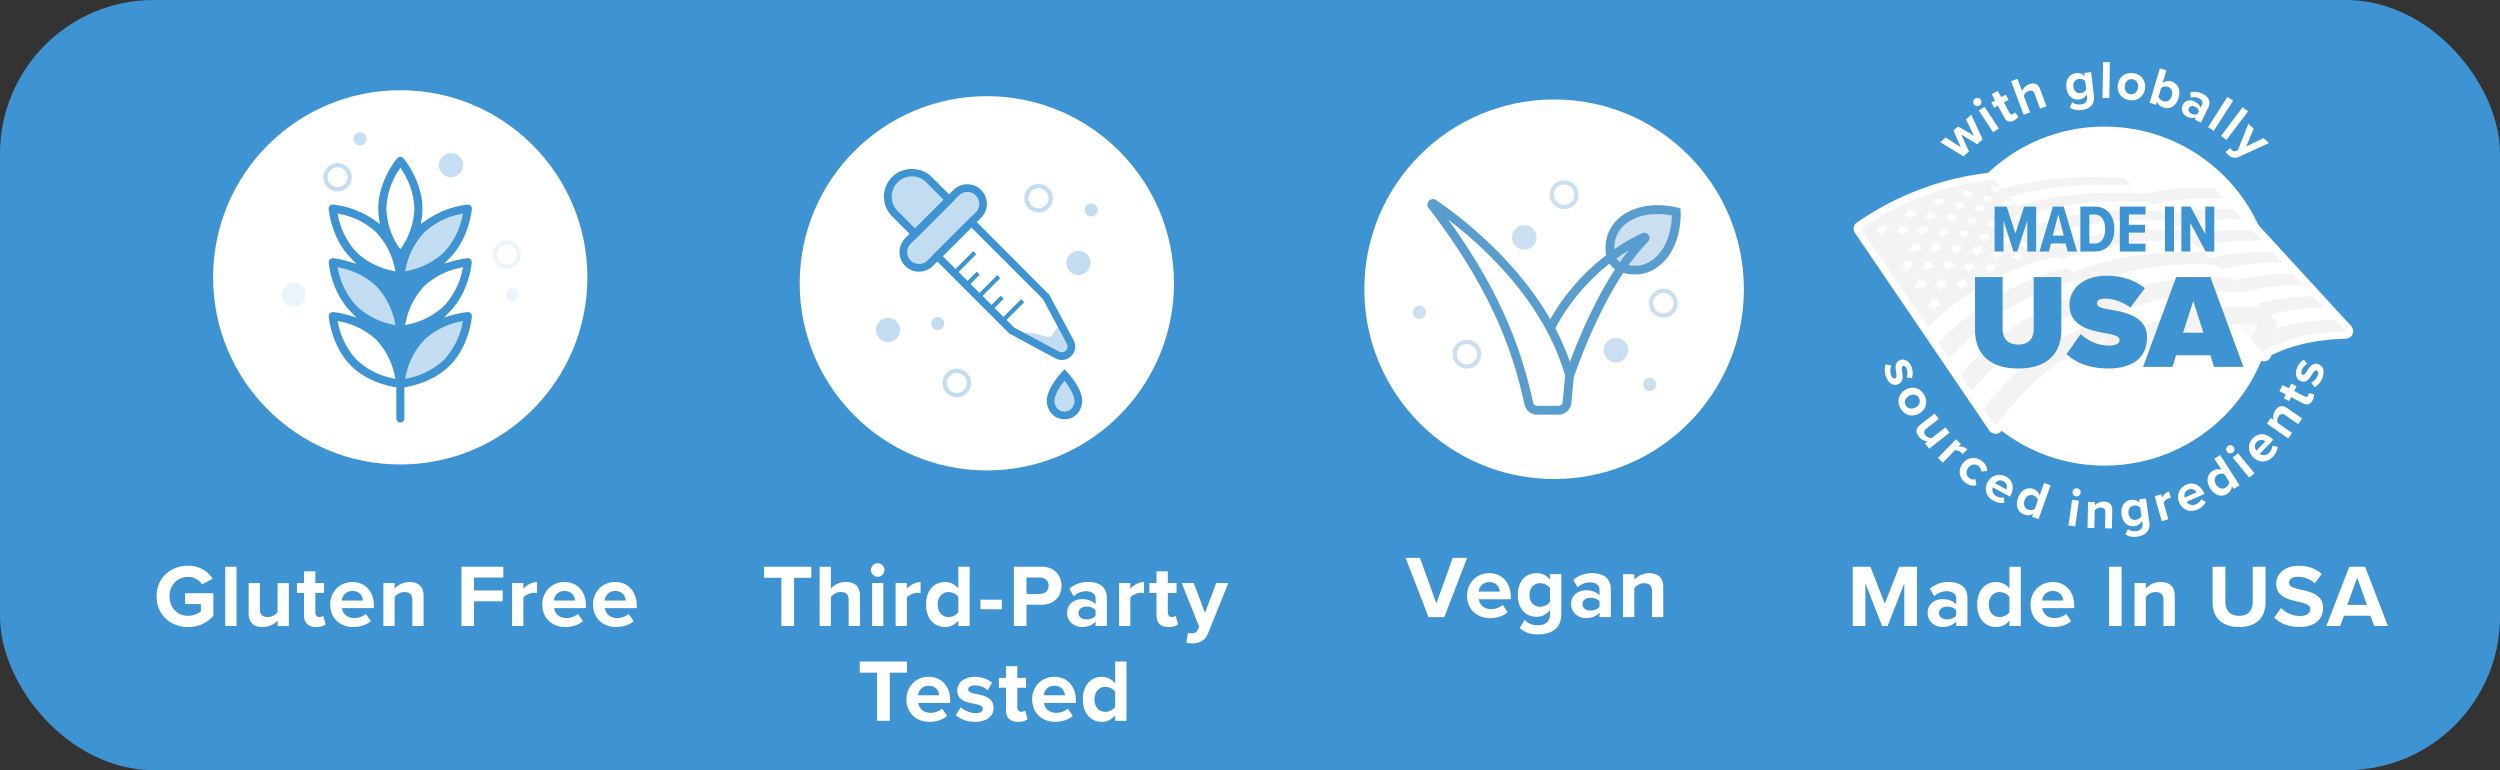
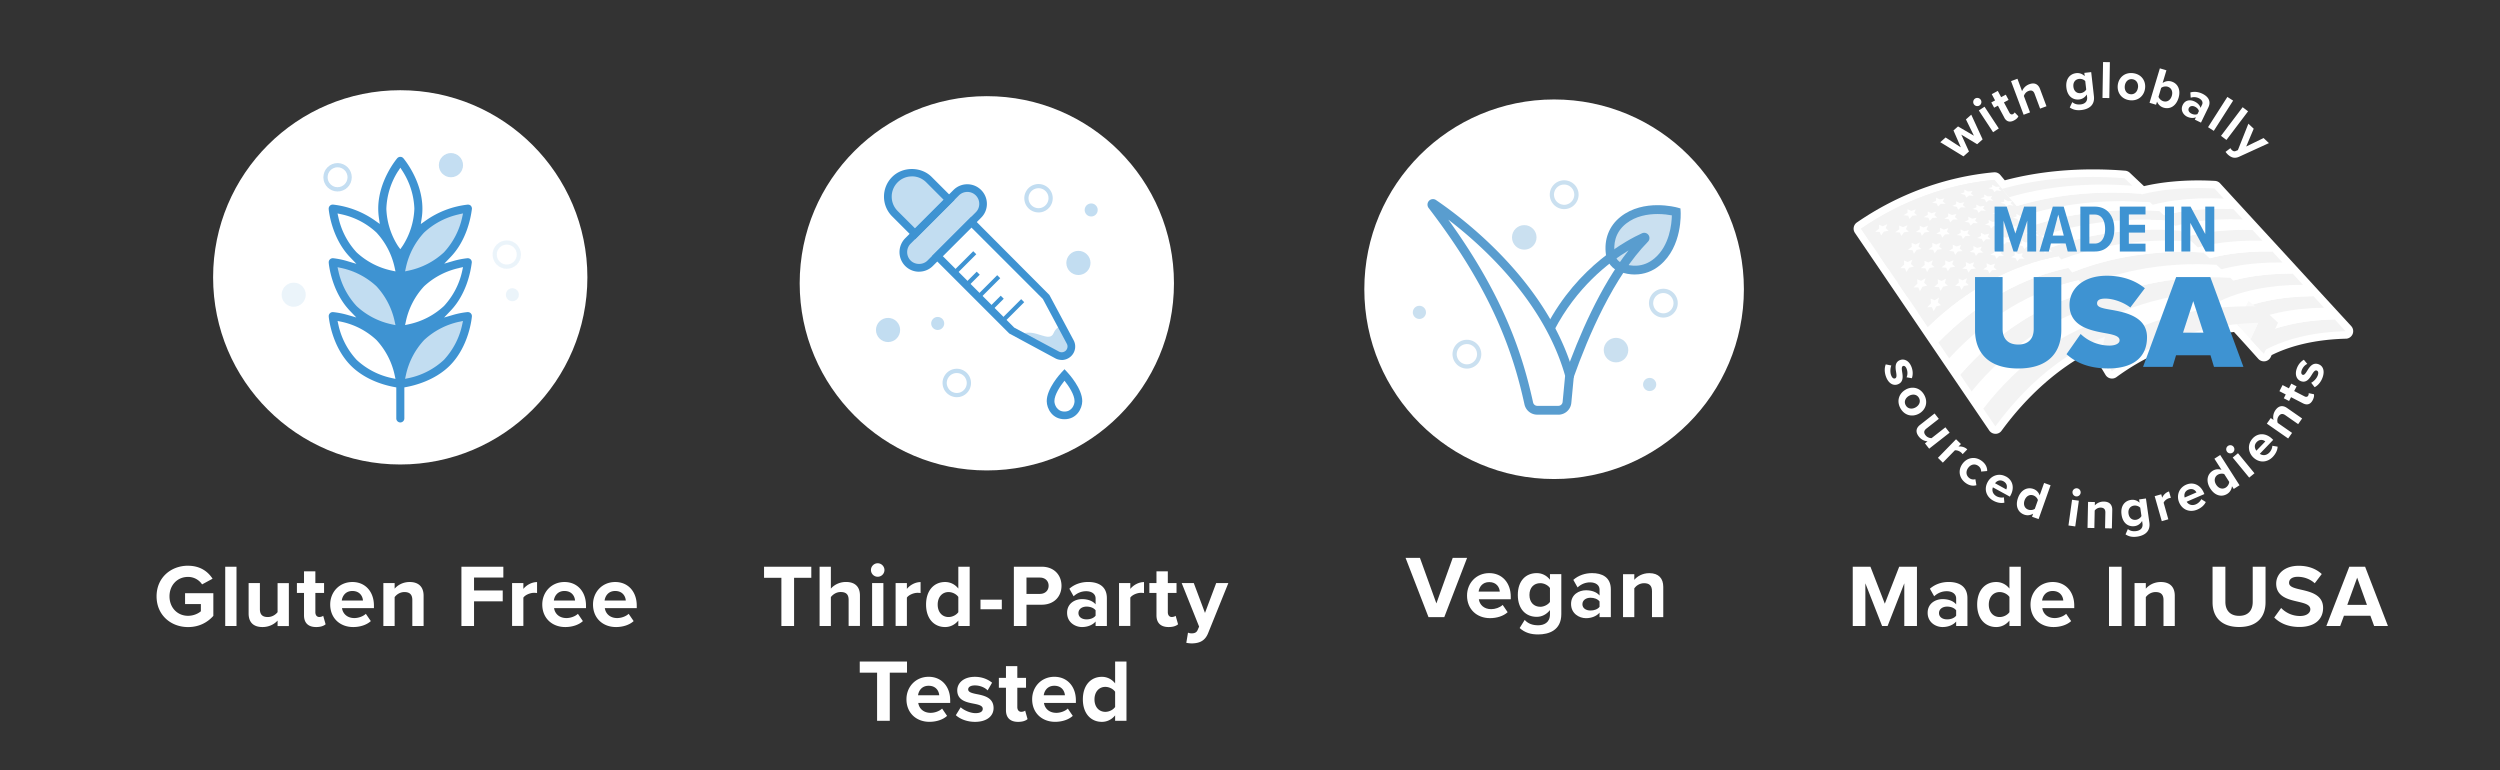
<svg xmlns="http://www.w3.org/2000/svg" id="Layer_1" data-name="Layer 1" viewBox="0 0 651.79 200.79">
  <rect x="0" y="0" width="651.79" height="200.79" fill="#333333" stroke="none" />
  <defs>
    <style>.cls-2{opacity:.32}.cls-4,.cls-5,.cls-6,.cls-7,.cls-8{stroke-width:0}.cls-5{fill:#599dcf}.cls-6{fill:#3e93d2}.cls-7{fill:#8d8d8c}.cls-8{fill:#fff}</style>
  </defs>
-   <rect width="651.79" height="200.79" class="cls-6" rx="40.07" ry="40.07" />
  <path d="m372.43 160.89-5.98-15.45h3.75l4.29 11.88 4.26-11.88h3.75l-5.95 15.45h-4.12ZM388.27 149.42c3.33 0 5.61 2.5 5.61 6.16v.65h-8.32c.18 1.41 1.32 2.59 3.22 2.59 1.04 0 2.27-.42 2.99-1.11l1.3 1.9c-1.13 1.04-2.87 1.55-4.61 1.55-3.4 0-5.98-2.29-5.98-5.88 0-3.24 2.39-5.86 5.79-5.86Zm-2.76 4.82h5.51c-.07-1.07-.81-2.48-2.76-2.48-1.83 0-2.62 1.37-2.76 2.48ZM397.52 161.63c.9 1 2.08 1.39 3.5 1.39s3.08-.62 3.08-2.83v-1.13c-.88 1.11-2.08 1.76-3.45 1.76-2.8 0-4.93-1.97-4.93-5.7s2.11-5.7 4.93-5.7c1.34 0 2.55.58 3.45 1.71v-1.44h2.96v10.42c0 4.26-3.29 5.3-6.04 5.3-1.92 0-3.43-.44-4.82-1.67l1.32-2.13Zm6.58-8.32c-.49-.74-1.55-1.27-2.52-1.27-1.67 0-2.83 1.16-2.83 3.08s1.16 3.08 2.83 3.08c.97 0 2.04-.56 2.52-1.27v-3.61ZM417.03 160.89v-1.16c-.76.9-2.08 1.44-3.54 1.44-1.78 0-3.89-1.21-3.89-3.71s2.11-3.57 3.89-3.57c1.48 0 2.8.46 3.54 1.37v-1.55c0-1.13-.97-1.88-2.46-1.88-1.21 0-2.32.44-3.27 1.32l-1.11-1.97c1.37-1.21 3.13-1.76 4.89-1.76 2.55 0 4.89 1.02 4.89 4.24v7.23h-2.94Zm0-4.08c-.49-.65-1.41-.97-2.36-.97-1.16 0-2.11.63-2.11 1.69s.95 1.64 2.11 1.64c.95 0 1.88-.32 2.36-.97v-1.39ZM430.7 160.89v-6.76c0-1.55-.81-2.08-2.06-2.08-1.16 0-2.06.65-2.55 1.32v7.53h-2.94v-11.19h2.94v1.46c.72-.86 2.08-1.74 3.91-1.74 2.46 0 3.64 1.39 3.64 3.57v7.9h-2.94Z" class="cls-8" />
  <circle cx="257.28" cy="73.86" r="48.79" class="cls-8" />
  <g class="cls-2">
    <circle cx="281.16" cy="68.55" r="3.15" class="cls-6" />
  </g>
  <g class="cls-2">
    <circle cx="231.53" cy="86.03" r="3.15" class="cls-6" />
  </g>
  <g class="cls-2">
    <path d="M249.46 103.55c-1.75 0-3.31-1.24-3.65-3.01-.19-.97.02-1.96.58-2.78a3.66 3.66 0 0 1 2.37-1.55c.98-.19 1.96.02 2.78.58.82.56 1.37 1.4 1.55 2.37.19.97-.02 1.95-.57 2.77-.56.82-1.4 1.37-2.37 1.56-.23.04-.46.06-.69.06Zm-2.57-3.22a2.608 2.608 0 0 0 3.05 2.08 2.593 2.593 0 0 0 2.06-3.04c-.13-.69-.51-1.27-1.09-1.66-.58-.4-1.29-.53-1.95-.41-.69.13-1.28.52-1.67 1.09a2.6 2.6 0 0 0-.41 1.95Z" class="cls-6" />
  </g>
  <g class="cls-2">
    <path d="M270.74 55.38c-.74 0-1.45-.22-2.07-.64-.82-.56-1.37-1.4-1.55-2.36-.38-2.01.93-3.95 2.94-4.33.98-.19 1.96.02 2.78.57.82.56 1.37 1.4 1.56 2.37a3.714 3.714 0 0 1-3.64 4.4Zm.02-6.31c-.17 0-.33.02-.49.05a2.59 2.59 0 0 0-2.07 3.04c.13.69.52 1.27 1.09 1.66.58.4 1.3.54 1.95.41a2.626 2.626 0 0 0 2.08-3.05 2.593 2.593 0 0 0-2.55-2.11Z" class="cls-6" />
  </g>
  <g class="cls-2">
    <circle cx="244.47" cy="84.33" r="1.7" class="cls-6" />
  </g>
  <g class="cls-2">
    <circle cx="284.49" cy="54.74" r="1.7" class="cls-6" />
  </g>
  <g class="cls-2">
-     <path d="M277.53 97.72s-3.65 3.9-3.63 6.87c.01 1.47 1.12 3.7 3.63 3.7 2.5 0 3.62-2.23 3.63-3.7.02-2.98-3.63-6.87-3.63-6.87Z" class="cls-6" />
-   </g>
+     </g>
  <path d="M277.53 109.3c-3.17 0-4.61-2.75-4.63-4.7-.02-3.28 3.5-7.13 3.9-7.56l.73-.78.73.78c.4.43 3.92 4.29 3.9 7.56-.02 1.95-1.47 4.7-4.63 4.7Zm0-10.04c-1.11 1.37-2.64 3.65-2.63 5.33 0 .88.66 2.71 2.63 2.71s2.62-1.82 2.62-2.71c.01-1.68-1.52-3.96-2.62-5.33Z" class="cls-6" />
  <g class="cls-2">
    <path d="m247.444 52.091-8.875 8.875-5.289-5.29a6.242 6.242 0 0 1 0-8.824l.057-.057a6.242 6.242 0 0 1 8.824 0l5.29 5.29Z" class="cls-6" />
  </g>
  <g class="cls-2">
    <rect width="26.01" height="8.21" x="232.9" y="55.33" class="cls-6" rx="4.08" ry="4.08" transform="rotate(135 245.909 59.436)" />
  </g>
  <path d="M239.61 70.84c-1.36 0-2.65-.53-3.61-1.5a5.13 5.13 0 0 1 0-7.22l12.58-12.58c1.99-2 5.23-2 7.22 0 .96.96 1.5 2.24 1.5 3.61s-.53 2.65-1.5 3.6l-12.58 12.58c-.96.97-2.25 1.5-3.62 1.5Zm12.59-20.8c-.8 0-1.59.3-2.2.91l-12.58 12.58a3.12 3.12 0 0 0 0 4.4c1.18 1.18 3.23 1.17 4.39 0l12.6-12.59c.58-.58.9-1.36.9-2.19s-.32-1.61-.9-2.2c-.61-.61-1.4-.91-2.2-.91Z" class="cls-6" />
  <path d="m238.57 62.38-5.97-5.97c-2.84-2.84-2.84-7.45 0-10.28 2.75-2.76 7.56-2.75 10.3 0l5.97 5.97-10.29 10.29Zm-.83-16.39c-1.4 0-2.73.55-3.72 1.55a5.293 5.293 0 0 0 0 7.46l4.55 4.55 7.46-7.46-4.55-4.56c-1-1-2.32-1.55-3.73-1.55ZM276.79 93.84c-.56 0-1.13-.14-1.64-.41l-12.03-6.49-20.16-20.16 10.29-10.29 20.34 20.41 6.31 11.79c.74 1.37.49 3.04-.62 4.14-.67.67-1.58 1.03-2.49 1.03Zm-12.35-8.42 11.65 6.24c.59.32 1.32.2 1.79-.26.47-.48.58-1.19.26-1.78l-6.24-11.66-18.64-18.64-7.46 7.46 18.64 18.65Z" class="cls-6" />
  <g class="cls-2">
    <path d="M276.82 85.05s-1.4.03-2.11 1.76c-1.13 2.73-4.67-1.19-8.29.23l9.63 5.67c.71.42 1.62.3 2.21-.28l.69-.69c.57-.57.7-1.44.32-2.14l-2.44-4.55Z" class="cls-6" />
  </g>
  <path d="m260.911 83.319 5.325-5.325.792.792-5.325 5.325zM257.8 80.198l3.103-3.104.792.792-3.104 3.104zM251.543 73.931l3.104-3.104.792.792-3.104 3.104zM254.662 77.069l5.325-5.325.792.792-5.325 5.325zM248.414 70.819l5.324-5.325.792.792-5.324 5.325z" class="cls-6" />
  <path d="M203.72 163.2v-12.55h-4.52v-2.89h12.32v2.89h-4.49v12.55h-3.31ZM221.25 163.2v-6.81c0-1.55-.81-2.04-2.08-2.04-1.13 0-2.04.65-2.55 1.32v7.53h-2.94v-15.45h2.94v5.72c.72-.86 2.11-1.74 3.94-1.74 2.46 0 3.64 1.34 3.64 3.52v7.95h-2.94ZM227.07 148.61c0-.97.81-1.76 1.76-1.76s1.76.79 1.76 1.76-.79 1.76-1.76 1.76-1.76-.79-1.76-1.76Zm.3 14.59v-11.19h2.94v11.19h-2.94ZM233.5 163.2v-11.19h2.94v1.53c.79-1 2.18-1.78 3.57-1.78v2.87c-.21-.05-.49-.07-.81-.07-.97 0-2.27.53-2.76 1.25v7.39h-2.94ZM249.85 163.2v-1.41c-.88 1.09-2.11 1.69-3.45 1.69-2.83 0-4.96-2.13-4.96-5.86s2.11-5.88 4.96-5.88c1.32 0 2.57.58 3.45 1.71v-5.7h2.96v15.45h-2.96Zm0-7.57c-.51-.74-1.55-1.27-2.55-1.27-1.67 0-2.83 1.32-2.83 3.27s1.16 3.24 2.83 3.24c1 0 2.04-.53 2.55-1.27v-3.96ZM255.63 158.85v-2.5h5.56v2.5h-5.56ZM264.33 163.2v-15.45h7.23c3.36 0 5.19 2.27 5.19 4.98s-1.85 4.93-5.19 4.93h-3.94v5.54h-3.29Zm6.79-12.62h-3.5v4.26h3.5c1.3 0 2.27-.83 2.27-2.13s-.97-2.13-2.27-2.13ZM285.64 163.2v-1.16c-.76.9-2.08 1.44-3.54 1.44-1.78 0-3.89-1.21-3.89-3.71s2.11-3.57 3.89-3.57c1.48 0 2.8.46 3.54 1.37v-1.55c0-1.13-.97-1.88-2.46-1.88-1.2 0-2.32.44-3.27 1.32l-1.11-1.97c1.37-1.21 3.13-1.76 4.89-1.76 2.55 0 4.89 1.02 4.89 4.24v7.23h-2.94Zm0-4.08c-.49-.65-1.41-.97-2.36-.97-1.16 0-2.11.63-2.11 1.69s.95 1.64 2.11 1.64c.95 0 1.88-.32 2.36-.97v-1.39ZM291.75 163.2v-11.19h2.94v1.53c.79-1 2.18-1.78 3.57-1.78v2.87c-.21-.05-.49-.07-.81-.07-.97 0-2.27.53-2.76 1.25v7.39h-2.94ZM301.51 160.42v-5.84h-1.85v-2.57h1.85v-3.06h2.96v3.06h2.27v2.57h-2.27v5.05c0 .7.37 1.23 1.02 1.23.44 0 .86-.16 1.02-.32l.63 2.22c-.44.39-1.23.72-2.46.72-2.06 0-3.17-1.07-3.17-3.06ZM309.73 164.94c.25.12.65.19.93.19.76 0 1.27-.21 1.55-.81l.42-.95-4.54-11.35h3.15l2.92 7.78 2.92-7.78h3.17l-5.26 13.02c-.83 2.11-2.32 2.66-4.24 2.71-.35 0-1.09-.07-1.46-.16l.44-2.64ZM228.67 187.92v-12.55h-4.52v-2.89h12.32v2.89h-4.49v12.55h-3.31ZM242.12 176.45c3.34 0 5.61 2.5 5.61 6.16v.65h-8.32c.19 1.41 1.32 2.59 3.22 2.59 1.04 0 2.27-.42 2.99-1.11l1.3 1.9c-1.13 1.04-2.87 1.55-4.61 1.55-3.4 0-5.98-2.29-5.98-5.88 0-3.24 2.39-5.86 5.79-5.86Zm-2.76 4.82h5.51c-.07-1.07-.81-2.48-2.76-2.48-1.83 0-2.62 1.37-2.76 2.48ZM250.47 184.4c.81.76 2.48 1.53 3.87 1.53 1.27 0 1.88-.44 1.88-1.13 0-.79-.97-1.07-2.25-1.32-1.92-.37-4.4-.83-4.4-3.5 0-1.88 1.64-3.52 4.59-3.52 1.9 0 3.4.65 4.49 1.53l-1.16 2.01c-.67-.72-1.95-1.3-3.31-1.3-1.07 0-1.76.39-1.76 1.04 0 .7.88.95 2.13 1.21 1.92.37 4.49.88 4.49 3.66 0 2.06-1.74 3.59-4.84 3.59-1.95 0-3.82-.65-5-1.74l1.27-2.06ZM262.27 185.14v-5.84h-1.85v-2.57h1.85v-3.06h2.96v3.06h2.27v2.57h-2.27v5.05c0 .7.37 1.23 1.02 1.23.44 0 .86-.16 1.02-.32l.63 2.22c-.44.39-1.23.72-2.46.72-2.06 0-3.17-1.07-3.17-3.06ZM274.89 176.45c3.34 0 5.61 2.5 5.61 6.16v.65h-8.32c.19 1.41 1.32 2.59 3.22 2.59 1.04 0 2.27-.42 2.99-1.11l1.3 1.9c-1.14 1.04-2.87 1.55-4.61 1.55-3.4 0-5.98-2.29-5.98-5.88 0-3.24 2.39-5.86 5.79-5.86Zm-2.76 4.82h5.51c-.07-1.07-.81-2.48-2.76-2.48-1.83 0-2.62 1.37-2.76 2.48ZM290.73 187.92v-1.41c-.88 1.09-2.11 1.69-3.45 1.69-2.83 0-4.96-2.13-4.96-5.86s2.11-5.88 4.96-5.88c1.32 0 2.57.58 3.45 1.71v-5.7h2.96v15.45h-2.96Zm0-7.57c-.51-.74-1.55-1.27-2.55-1.27-1.67 0-2.83 1.32-2.83 3.27s1.16 3.24 2.83 3.24c1 0 2.04-.53 2.55-1.27v-3.96ZM493.1 95.3c-.26.62-.35 1.73-.06 2.52.27.72.64.97 1.04.83.45-.17.4-.78.28-1.55-.19-1.17-.45-2.68 1.06-3.24 1.07-.39 2.35.2 2.96 1.87.4 1.08.35 2.07.08 2.88l-1.39-.24c.27-.53.33-1.38.04-2.16-.22-.61-.59-.92-.96-.78-.39.15-.35.7-.24 1.46.19 1.17.44 2.74-1.14 3.32-1.17.43-2.41-.23-3.06-2-.41-1.11-.43-2.31-.06-3.21l1.44.29ZM496.86 101.56c1.69-.93 3.76-.53 4.83 1.43 1.08 1.97.3 3.93-1.38 4.86-1.7.93-3.77.54-4.85-1.43-1.07-1.96-.3-3.92 1.4-4.85Zm2.56 4.66c.92-.51 1.42-1.5.88-2.47-.53-.97-1.63-1.07-2.55-.57-.93.51-1.44 1.49-.9 2.47.53.97 1.64 1.09 2.57.57ZM501.87 115.59l.67-.53c-.69-.04-1.59-.37-2.28-1.25-.92-1.17-.71-2.23.33-3.04l3.79-2.97 1.1 1.4-3.24 2.54c-.74.58-.68 1.16-.21 1.75.42.54 1.06.74 1.56.74l3.61-2.83 1.1 1.4-5.34 4.18-1.1-1.4ZM505.24 119.37l4.73-4.85 1.28 1.24-.65.66c.76-.1 1.7.15 2.3.74l-1.21 1.25c-.07-.11-.18-.24-.32-.37-.42-.41-1.21-.73-1.72-.62l-3.12 3.2-1.27-1.24ZM516.7 120.19c1.11.84 1.41 1.83 1.39 2.61l-1.58.15c.02-.56-.21-1.07-.7-1.45-.86-.66-1.94-.49-2.65.45s-.59 2.03.27 2.69c.49.37 1.05.45 1.58.29l.27 1.57c-.74.23-1.78.2-2.88-.64-1.67-1.27-1.97-3.35-.7-5.01 1.26-1.65 3.35-1.92 5.01-.65ZM523.01 124.24c1.77.97 2.25 2.96 1.18 4.9l-.19.34-4.42-2.42c-.31.8-.05 1.76.95 2.32.55.3 1.33.44 1.91.28l.14 1.39c-.91.22-1.98-.01-2.9-.52-1.81-.99-2.5-2.96-1.46-4.86.94-1.72 2.97-2.42 4.78-1.42Zm-2.87 1.75 2.93 1.61c.27-.59.29-1.55-.74-2.12-.97-.53-1.79-.04-2.18.51ZM529.78 134.73l.29-.81c-.72.44-1.55.54-2.31.26-1.61-.57-2.4-2.22-1.64-4.35.74-2.09 2.4-2.93 4.03-2.35.75.27 1.35.85 1.62 1.68l1.16-3.25 1.69.6-3.13 8.82-1.69-.6Zm1.54-4.33c-.14-.53-.63-1.04-1.2-1.24-.95-.34-1.88.18-2.28 1.29-.39 1.1 0 2.09.96 2.42.57.2 1.27.11 1.71-.21l.8-2.26ZM539.28 137l.94-6.71 1.77.25-.94 6.71-1.77-.25Zm1.05-8.78c.08-.58.63-.99 1.21-.91.58.08.99.62.91 1.2-.08.58-.62.99-1.2.91a1.08 1.08 0 0 1-.91-1.21ZM548.82 137.73l.08-4.1c.02-.94-.47-1.27-1.22-1.29-.7-.01-1.26.37-1.56.77l-.09 4.56-1.78-.04.14-6.78 1.78.04-.02.88c.45-.51 1.29-1.03 2.39-1 1.49.03 2.19.89 2.16 2.21l-.1 4.79-1.78-.04ZM554.75 137.92c.63.52 1.37.66 2.22.54.85-.12 1.79-.64 1.61-1.96l-.1-.68c-.43.74-1.1 1.23-1.92 1.35-1.68.24-3.13-.76-3.44-3-.31-2.2.78-3.6 2.48-3.84.81-.11 1.58.13 2.22.74l-.12-.86 1.78-.25.89 6.25c.36 2.56-1.52 3.46-3.18 3.7-1.15.16-2.09.03-3.03-.59l.61-1.39Zm3.24-5.55c-.35-.4-1.04-.63-1.62-.55-1 .14-1.6.94-1.43 2.09.16 1.15.96 1.75 1.96 1.61.58-.08 1.18-.51 1.41-.98l-.31-2.17ZM563.61 135.88l-1.85-6.52 1.71-.49.25.89c.29-.71.97-1.4 1.78-1.63l.48 1.67c-.13 0-.29.04-.48.09-.57.16-1.24.69-1.4 1.19l1.22 4.31-1.71.49ZM569.96 126.37c1.85-.8 3.72.04 4.6 2.08l.16.36-4.62 2c.44.74 1.36 1.12 2.41.67.58-.25 1.16-.78 1.39-1.34l1.18.74c-.38.85-1.22 1.55-2.19 1.97-1.89.82-3.87.16-4.74-1.83-.78-1.8-.08-3.83 1.81-4.65Zm-.37 3.34 3.06-1.33c-.29-.58-1.05-1.18-2.13-.71-1.02.44-1.13 1.39-.94 2.04ZM582.37 127.48l-.46-.72c-.09.84-.52 1.55-1.21 1.99-1.44.92-3.23.53-4.44-1.38-1.19-1.87-.84-3.69.61-4.62.67-.43 1.5-.54 2.32-.25l-1.86-2.91 1.51-.97 5.04 7.89-1.51.97Zm-2.47-3.87c-.5-.21-1.21-.14-1.72.18-.85.54-1.01 1.6-.38 2.59.63.98 1.65 1.28 2.5.73.51-.33.87-.94.89-1.48l-1.29-2.02ZM580.65 117.81c-.37-.46-.3-1.14.15-1.5.46-.37 1.13-.31 1.5.15s.31 1.13-.15 1.5c-.44.37-1.13.31-1.5-.15Zm5.75 6.71-4.3-5.23 1.38-1.13 4.3 5.23-1.38 1.13ZM587.33 114.27c1.4-1.46 3.45-1.4 5.05.14l.28.27-3.49 3.63c.69.51 1.69.51 2.49-.32.44-.46.77-1.17.77-1.77l1.38.23c-.02.93-.53 1.91-1.26 2.67-1.43 1.49-3.51 1.65-5.08.14-1.42-1.36-1.56-3.5-.13-4.99Zm.95 3.23 2.32-2.41c-.49-.42-1.42-.69-2.24.16-.77.8-.5 1.72-.08 2.25ZM599.17 110.58l-3.36-2.34c-.77-.54-1.32-.32-1.75.3-.4.58-.39 1.25-.22 1.72l3.74 2.6-1.02 1.46-5.56-3.87 1.02-1.46.73.5c-.18-.65-.14-1.64.49-2.55.85-1.22 1.95-1.33 3.03-.57l3.93 2.73-1.02 1.46ZM600.45 105.17l-3.14-1.62-.51 1-1.38-.71.51-1-1.65-.85.82-1.6 1.65.85.63-1.22 1.38.71-.63 1.22 2.72 1.4c.37.19.76.14.94-.21.12-.24.15-.51.11-.64l1.37.28c.09.35.04.86-.3 1.52-.57 1.11-1.46 1.41-2.53.86ZM602.57 99.79c.61-.3 1.39-1.08 1.69-1.87.27-.72.15-1.16-.25-1.31-.45-.17-.81.33-1.23 1-.62 1.01-1.41 2.32-2.92 1.76-1.07-.4-1.65-1.68-1.03-3.35.4-1.08 1.09-1.8 1.82-2.23l.9 1.09c-.55.23-1.15.83-1.44 1.61-.23.61-.15 1.08.22 1.22.39.15.73-.3 1.14-.96.62-1.01 1.45-2.36 3.03-1.78 1.17.44 1.67 1.75 1.01 3.51-.41 1.11-1.18 2.03-2.05 2.47l-.9-1.16ZM515.48 37.6l-4.14-2.5 2 4.4-1.43 1.27-6.05-3.7 1.39-1.23 3.97 2.57-1.92-4.4 1.19-1.05 4.14 2.42-2.08-4.25 1.39-1.23 2.96 6.44-1.42 1.26ZM514.62 27.18c-.32-.49-.17-1.16.31-1.48a1.069 1.069 0 1 1-.31 1.48Zm5.01 7.29-3.72-5.67 1.49-.98 3.72 5.67-1.49.98ZM522.56 30.67l-1.67-3.12-.99.53-.74-1.37.99-.53-.87-1.63 1.58-.85.87 1.63 1.21-.65.73 1.37-1.21.65 1.44 2.7c.2.37.55.55.9.36.24-.13.41-.33.45-.46l.97 1.01c-.12.34-.45.73-1.11 1.08-1.1.59-2 .34-2.57-.73ZM531.89 28.32l-1.44-3.87c-.33-.88-.89-.99-1.62-.71-.64.24-1.02.8-1.17 1.29l1.6 4.27-1.67.62-3.28-8.77 1.67-.62 1.21 3.25c.23-.64.83-1.43 1.87-1.82 1.39-.52 2.35 0 2.81 1.23l1.68 4.51-1.67.62ZM540.28 26.62c.61.54 1.35.69 2.2.6s1.81-.59 1.66-1.91l-.08-.68c-.45.73-1.13 1.2-1.96 1.3-1.69.19-3.11-.85-3.36-3.09-.25-2.2.88-3.58 2.58-3.77.81-.09 1.57.17 2.2.79l-.1-.86 1.79-.2.71 6.28c.29 2.57-1.62 3.42-3.28 3.61-1.16.13-2.09-.03-3.02-.67l.65-1.37Zm3.39-5.46c-.34-.41-1.02-.66-1.61-.59-1 .11-1.62.89-1.49 2.05s.91 1.78 1.91 1.66c.58-.07 1.19-.47 1.43-.94l-.25-2.18ZM548.15 25.54l.15-9.36 1.78.03-.15 9.36-1.78-.03ZM552.14 22.15c.24-1.91 1.78-3.35 4-3.07 2.23.28 3.36 2.07 3.11 3.97-.24 1.92-1.79 3.36-4.01 3.08-2.21-.28-3.34-2.07-3.1-3.99Zm5.27.67c.13-1.04-.38-2.03-1.48-2.17s-1.83.69-1.96 1.73c-.13 1.06.36 2.04 1.46 2.18s1.84-.69 1.97-1.74ZM560.42 26.79l2.69-8.97 1.71.51-.99 3.31c.71-.5 1.54-.62 2.3-.39 1.65.5 2.49 2.15 1.85 4.28-.65 2.16-2.26 3.03-3.9 2.54-.78-.23-1.39-.8-1.71-1.58l-.25.82-1.71-.51Zm2.33-1.57c.16.5.7 1 1.25 1.17.99.3 1.88-.26 2.22-1.39.34-1.13-.09-2.09-1.08-2.39-.55-.17-1.28-.03-1.69.31l-.69 2.3ZM572.21 31.2l.31-.63c-.66.29-1.52.23-2.31-.15-.97-.47-1.8-1.68-1.14-3.05.69-1.43 2.09-1.39 3.07-.92.81.39 1.41.99 1.57 1.68l.41-.85c.3-.62-.04-1.28-.84-1.67-.66-.32-1.38-.37-2.13-.14l-.09-1.37c1.06-.3 2.17-.13 3.13.33 1.39.67 2.4 1.85 1.55 3.6l-1.91 3.94-1.6-.78Zm1.08-2.22c-.09-.48-.51-.9-1.03-1.16-.63-.31-1.31-.22-1.6.37-.28.57.08 1.15.71 1.45.52.25 1.11.32 1.55.09l.37-.76ZM575.67 33.16l5.04-7.89 1.5.96-5.04 7.89-1.5-.96ZM579.05 35.42l5.64-7.47 1.42 1.07-5.64 7.47-1.42-1.07ZM581.52 38.62c.06.16.21.35.33.47.34.32.65.44 1.02.29l.58-.24 2.74-6.89 1.39 1.31-1.96 4.64 4.53-2.21 1.4 1.32-7.74 3.54c-1.25.58-2.13.21-3-.58-.15-.15-.45-.48-.57-.68l1.29-.98Z" class="cls-8" />
-   <circle cx="548.67" cy="77.2" r="44.2" class="cls-8" />
  <path d="M520.44 113.1h-.22c-.64-.01-1.23-.33-1.59-.86l-35.02-51.52a1.96 1.96 0 0 1 .51-2.72c10.69-7.37 23.01-11.89 35.61-13.07h.1c.64-.07 1.27.19 1.68.68l1.17 1.4c4.37-1.16 9.02-1.98 13.86-2.43 5.69-.53 11.59-.56 17.53-.08.44.04.86.22 1.19.53l3.71 3.5c2.36-.55 4.88-.95 7.51-1.19 3.47-.33 7.17-.39 10.99-.18.51.03.99.25 1.34.63l2.44 2.66 4.98 5.42 5.1 5.55 5.22 5.68 2.66 2.9 2.69 2.93 2.72 2.97 5.55 6.04 2.83 3.08a1.963 1.963 0 0 1-1.26 3.28h-.13c-1.38.04-2.76.12-4.08.24-5.86.55-11 1.91-15.28 4.04l-.22.48c-.27.6-.83 1.03-1.49 1.13-.04 0-.08.01-.12.01-.62.06-1.23-.18-1.64-.64l-3.45-3.84-2.89-3.17c-11.49 1.33-21.79 5.29-30.65 11.77a1.965 1.965 0 0 1-2.84-.57l-2.6-4.31c-.09-.1-.17-.21-.24-.32l-.93-1.54c-8.61 4.44-16.66 11.58-23.35 20.73-.33.46-.84.74-1.4.79Z" class="cls-8" />
  <g style="opacity:.05">
    <path d="M611.53 86.34c-8.44.23-15.96 2.02-21.79 5.35-1-1.1-1.99-2.19-2.98-3.27 5.88-3.26 13.46-4.98 21.94-5.15l2.83 3.08Z" class="cls-4" />
    <path d="M608.7 83.26c-8.49.17-16.06 1.89-21.94 5.15-.99-1.08-1.97-2.16-2.95-3.23 5.93-3.19 13.56-4.85 22.1-4.96l2.79 3.04Z" class="cls-8" />
    <path d="M605.91 80.22c-8.53.11-16.16 1.77-22.1 4.96-.98-1.07-1.95-2.13-2.91-3.19 5.98-3.13 13.67-4.73 22.25-4.78l2.76 3Z" class="cls-4" />
    <path d="M603.15 77.22c-8.58.05-16.26 1.65-22.25 4.78l-2.88-3.15c6.04-3.07 13.78-4.6 22.4-4.6l2.72 2.97Z" class="cls-8" />
    <path d="M600.43 74.25c-8.62 0-16.36 1.53-22.4 4.6-.95-1.04-1.9-2.07-2.84-3.11 6.09-3 13.88-4.48 22.54-4.42l2.69 2.93Z" class="cls-4" />
    <path d="M597.73 71.33c-8.67-.06-16.45 1.42-22.54 4.42l-2.8-3.07c6.14-2.94 13.98-4.36 22.69-4.24l2.66 2.9Z" class="cls-8" />
    <path d="M595.08 68.43c-8.71-.12-16.55 1.3-22.69 4.24-.93-1.01-1.85-2.03-2.77-3.03 6.19-2.88 14.08-4.24 22.83-4.07l2.63 2.86Z" class="cls-4" />
    <path d="M592.45 65.57c-8.75-.17-16.64 1.19-22.83 4.07-.92-1.01-1.83-2-2.74-3 6.24-2.82 14.18-4.12 22.97-3.9l2.6 2.82Z" class="cls-8" />
    <path d="M589.85 62.75c-8.79-.22-16.74 1.08-22.97 3.9-.91-.99-1.81-1.98-2.71-2.96 6.29-2.76 14.28-4 23.11-3.73l2.57 2.79Z" class="cls-4" />
    <path d="M587.29 59.95c-8.83-.28-16.82.96-23.11 3.73-.89-.98-1.78-1.95-2.67-2.92 6.33-2.7 14.38-3.89 23.25-3.56l2.53 2.76Z" class="cls-8" />
    <path d="M584.76 57.2c-8.87-.33-16.92.85-23.25 3.56-.88-.97-1.76-1.93-2.64-2.89 6.38-2.65 14.47-3.78 23.38-3.39l2.5 2.72Z" class="cls-4" />
    <path d="M582.25 54.47c-8.91-.38-17.01.75-23.38 3.39-.87-.96-1.74-1.91-2.61-2.86 6.42-2.59 14.57-3.66 23.51-3.23l2.48 2.69Z" class="cls-8" />
    <path d="M579.78 51.78c-8.95-.43-17.09.64-23.51 3.23-.86-.95-1.72-1.88-2.58-2.82 6.47-2.54 14.66-3.55 23.65-3.07l2.44 2.66ZM593.91 84.14l-3.69 8.12-3.46-3.84 2.97-6.38 4.18 2.1z" class="cls-4" />
    <path d="m589.98 81.5-3.22 6.92-3.58-3.92 3.04-6.02 3.76 3.02z" class="cls-7" />
    <path d="M550.61 96.75c12.48-9.13 27.34-13.1 43.3-12.61-1.54-1.44-3.03-2.85-4.49-4.22-15.44-.57-29.95 2.96-42.23 11.16 1.1 1.83 2.24 3.72 3.42 5.67Z" class="cls-4" />
-     <path d="M547.19 91.08c12.29-8.2 26.8-11.73 42.23-11.16-1.42-1.34-2.81-2.64-4.16-3.91-14.95-.63-29.11 2.51-41.19 9.91 1.01 1.67 2.05 3.4 3.12 5.17Z" class="cls-8" />
+     <path d="M547.19 91.08Z" class="cls-8" />
    <path d="M544.07 85.91c12.08-7.4 26.25-10.54 41.19-9.91-1.32-1.24-2.61-2.45-3.86-3.64-14.48-.68-28.31 2.11-40.18 8.81.92 1.53 1.88 3.11 2.86 4.74Z" class="cls-4" />
    <path d="M541.22 81.17c11.87-6.69 25.7-9.49 40.18-8.81-1.23-1.16-2.43-2.28-3.6-3.39-14.05-.73-27.55 1.77-39.21 7.84.85 1.41 1.73 2.86 2.62 4.35Z" class="cls-8" />
    <path d="M538.59 76.82c11.66-6.07 25.16-8.57 39.21-7.84-1.15-1.08-2.27-2.13-3.36-3.16-13.64-.76-26.82 1.46-38.26 6.99.79 1.3 1.59 2.64 2.42 4.02Z" class="cls-4" />
    <path d="M536.17 72.8c11.44-5.53 24.63-7.75 38.26-6.99-1.07-1.01-2.12-1.99-3.15-2.96-13.25-.79-26.13 1.19-37.36 6.23.73 1.21 1.47 2.44 2.24 3.71Z" class="cls-8" />
    <path d="M533.93 69.09c11.23-5.04 24.11-7.03 37.36-6.23-1-.94-1.99-1.87-2.95-2.78-12.89-.82-25.47.96-36.49 5.56.68 1.12 1.37 2.27 2.08 3.45Z" class="cls-4" />
    <path d="M531.86 65.64c11.01-4.61 23.6-6.38 36.49-5.56-.94-.89-1.87-1.76-2.77-2.61-12.54-.84-24.84.75-35.65 4.97.63 1.04 1.27 2.11 1.93 3.21Z" class="cls-8" />
    <path d="M529.92 62.43c10.8-4.22 23.11-5.8 35.65-4.97-.89-.84-1.76-1.65-2.61-2.46-12.21-.85-24.24.56-34.84 4.43.59.97 1.19 1.97 1.8 2.99Z" class="cls-4" />
    <path d="M528.12 59.44c10.6-3.87 22.63-5.29 34.84-4.43-.84-.79-1.66-1.56-2.46-2.32-11.9-.87-23.67.39-34.06 3.95l1.69 2.8Z" class="cls-8" />
    <path d="M526.43 56.65c10.39-3.56 22.16-4.82 34.06-3.95-.79-.74-1.57-1.47-2.33-2.19-11.6-.88-23.12.24-33.32 3.52.52.85 1.04 1.73 1.58 2.62Z" class="cls-4" />
    <path d="M524.85 54.02c10.2-3.28 21.71-4.4 33.32-3.52-.75-.7-1.48-1.39-2.2-2.07-11.32-.88-22.59.11-32.6 3.13.48.8.98 1.62 1.48 2.46Z" class="cls-8" />
    <path d="M521.97 49.25c.46.76.92 1.53 1.4 2.31 10-3.02 21.28-4.02 32.6-3.13-.71-.67-1.4-1.32-2.09-1.96-11.05-.89-22.09-.01-31.91 2.78ZM553.02 86.27l-2.41 10.48-2.8-4.64.92-5.84h4.29z" class="cls-4" />
    <path d="m549.79 83.73-2.02 8.38-2.73-4.52.95-5.69 3.8 1.83z" class="cls-7" />
    <path d="M550.14 82.84c.95 1.13 1.91 2.28 2.88 3.43-11.72 3.54-23.28 11.87-32.8 24.89-1.06-1.55-2.1-3.09-3.14-4.62 9.67-12.46 21.32-20.4 33.06-23.7Z" class="cls-4" />
-     <path d="M547.33 79.48c.93 1.11 1.87 2.23 2.82 3.36-11.75 3.3-23.39 11.24-33.06 23.7-1.03-1.51-2.04-3.01-3.05-4.49 9.8-11.93 21.53-19.49 33.3-22.57Z" class="cls-8" />
    <path d="M544.57 76.2c.91 1.09 1.83 2.18 2.76 3.28-11.77 3.07-23.49 10.63-33.3 22.57-1-1.47-1.99-2.93-2.97-4.37 9.93-11.43 21.72-18.62 33.51-21.48Z" class="cls-4" />
    <path d="M541.88 72.99c.89 1.06 1.79 2.13 2.69 3.21-11.79 2.85-23.59 10.05-33.51 21.48-.97-1.43-1.94-2.85-2.89-4.25 10.04-10.95 21.9-17.79 33.71-20.43Z" class="cls-8" />
    <path d="M539.24 69.85c.87 1.04 1.75 2.09 2.64 3.14-11.81 2.64-23.67 9.49-33.71 20.43-.95-1.39-1.89-2.78-2.82-4.15 10.15-10.48 22.07-16.99 33.89-19.43Z" class="cls-4" />
    <path d="M536.65 66.77c.86 1.02 1.72 2.05 2.58 3.08-11.82 2.44-23.74 8.95-33.89 19.43-.92-1.36-1.84-2.7-2.75-4.04 10.24-10.04 22.22-16.22 34.05-18.47Z" class="cls-8" />
    <path d="M534.12 63.75c.84 1 1.68 2 2.53 3.02-11.83 2.25-23.8 8.43-34.05 18.47-.9-1.32-1.79-2.64-2.68-3.94 10.33-9.61 22.36-15.49 34.19-17.55Z" class="cls-4" />
    <path d="M531.64 60.8c.82.98 1.65 1.96 2.48 2.95-11.84 2.06-23.86 7.94-34.19 17.55-.88-1.29-1.75-2.57-2.61-3.84 10.42-9.21 22.48-14.78 34.32-16.67Z" class="cls-8" />
    <path d="M529.21 57.9c.8.96 1.61 1.92 2.43 2.89-11.84 1.89-23.91 7.46-34.32 16.67-.86-1.26-1.7-2.51-2.54-3.74 10.49-8.81 22.6-14.11 34.44-15.82Z" class="cls-4" />
    <path d="M526.83 55.07c.79.94 1.58 1.88 2.38 2.84-11.84 1.71-23.95 7-34.44 15.82-.83-1.23-1.66-2.44-2.48-3.65 10.56-8.44 22.7-13.45 34.54-15Z" class="cls-8" />
    <path d="m524.5 52.29 2.33 2.78c-11.84 1.55-23.98 6.56-34.54 15-.81-1.2-1.62-2.38-2.42-3.56 10.62-8.08 22.79-12.83 34.63-14.22Z" class="cls-4" />
    <path d="M522.21 49.56c.76.9 1.52 1.81 2.29 2.73-11.83 1.39-24 6.14-34.63 14.22-.79-1.17-1.58-2.33-2.36-3.48 10.68-7.73 22.88-12.23 34.71-13.47Z" class="cls-8" />
    <path d="M485.2 59.63c10.73-7.4 22.95-11.65 34.77-12.74.74.88 1.49 1.78 2.24 2.67-11.83 1.24-24.02 5.74-34.71 13.47-.78-1.14-1.55-2.27-2.31-3.4Z" class="cls-4" />
    <path d="M485.2 59.63c10.73-7.4 22.95-11.65 34.77-12.74 5.3 6.32 10.86 12.94 16.68 19.88-11.83 2.25-23.8 8.43-34.05 18.47-6.14-9.03-11.93-17.55-17.4-25.61Z" class="cls-4" />
    <path d="M489.89 58.58c.33.14.65.27.98.41.39-.18.78-.37 1.17-.54-.13.34-.27.68-.4 1.03.25.22.49.44.74.67l-1.23.24c-.24.33-.47.67-.71 1-.12-.31-.24-.61-.37-.92-.39-.02-.78-.03-1.17-.05.33-.28.67-.55 1.01-.82v-1.02ZM497.33 54.55c.33.15.65.29.98.44.39-.13.78-.27 1.17-.39-.14.29-.27.58-.41.88.24.22.49.43.73.65l-1.23.12c-.24.28-.48.55-.72.84l-.36-.84c-.39-.04-.78-.09-1.18-.13.34-.22.68-.44 1.01-.65v-.9ZM504.77 51.53c.32.15.65.31.97.47.39-.09.78-.18 1.16-.26-.14.25-.27.5-.4.75l.73.64H506l-.72.69-.36-.78-1.17-.21c.34-.17.67-.34 1.01-.5v-.8ZM512.13 49.43c.32.16.64.33.97.5.38-.05.77-.09 1.15-.14-.13.21-.26.42-.4.64l.72.63c-.4-.03-.81-.07-1.21-.09-.24.18-.47.37-.71.55l-.36-.72c-.39-.09-.77-.19-1.16-.28.33-.12.66-.25 1-.36v-.72ZM519.38 48.17c.32.17.64.35.96.53.38 0 .75-.02 1.13-.02l-.38.53c.24.21.48.41.72.62-.4-.07-.8-.13-1.2-.19-.23.14-.46.29-.69.43-.12-.22-.24-.45-.36-.67-.38-.12-.76-.23-1.15-.35l.98-.24c0-.22 0-.43-.01-.64ZM495.15 58.8c.33.14.66.28.99.43.39-.17.78-.33 1.17-.49-.13.32-.27.65-.4.98.25.22.49.44.74.67-.41.06-.83.12-1.24.19-.24.31-.47.63-.71.94-.12-.3-.25-.6-.37-.89-.39-.03-.79-.06-1.18-.08.33-.26.67-.51 1.01-.76 0-.33-.01-.66-.01-.98ZM502.58 55.14c.33.15.66.3.98.45.39-.12.78-.23 1.17-.34-.13.28-.27.55-.4.84l.74.65c-.41.02-.82.05-1.23.07-.24.26-.48.52-.71.78-.12-.27-.24-.55-.37-.82-.39-.06-.79-.11-1.18-.16.34-.2.67-.4 1.01-.59v-.87ZM509.98 52.47c.33.16.65.32.98.48l1.16-.21c-.13.24-.26.47-.39.71l.73.64c-.41-.01-.82-.03-1.22-.04-.24.21-.47.42-.71.64-.12-.25-.24-.51-.36-.76l-1.17-.24c.33-.15.67-.3 1-.45 0-.26 0-.52-.01-.78ZM517.29 50.7c.32.17.65.34.97.51l1.14-.09c-.13.2-.26.4-.38.6.24.21.48.42.73.63-.4-.05-.81-.09-1.21-.14l-.69.51c-.12-.24-.24-.47-.36-.71-.39-.11-.77-.21-1.16-.31.33-.11.66-.21.99-.32 0-.23-.01-.46-.02-.69ZM500.5 58.86c.33.15.66.29.99.44.39-.15.78-.29 1.17-.43-.13.3-.26.61-.39.92.25.22.5.44.75.67-.41.04-.83.09-1.24.14-.24.29-.47.58-.71.88-.13-.29-.25-.58-.38-.87l-1.18-.12c.33-.23.67-.47 1.01-.69 0-.32-.01-.63-.02-.94ZM507.91 55.61c.33.16.66.31.99.47.39-.1.78-.19 1.16-.29-.13.26-.26.52-.39.79l.74.65c-.41 0-.82.01-1.23.02-.24.24-.47.48-.71.73-.12-.27-.25-.54-.37-.8-.39-.07-.79-.13-1.18-.2.33-.18.67-.36 1-.53 0-.28-.01-.56-.02-.84ZM515.26 53.33c.33.17.65.33.98.5.38-.06.77-.11 1.15-.16-.13.22-.26.44-.38.67.25.21.49.43.74.64-.41-.03-.81-.06-1.22-.08-.23.19-.46.39-.7.59-.12-.25-.25-.5-.37-.74-.39-.09-.78-.18-1.17-.28l.99-.39c0-.25-.01-.5-.02-.75ZM522.5 51.92c.32.18.65.35.97.53.38-.02.76-.03 1.13-.04-.12.18-.25.37-.37.56.24.21.49.42.73.64l-1.2-.18c-.23.15-.46.3-.68.46-.12-.23-.25-.46-.37-.69-.39-.12-.77-.23-1.16-.35.33-.09.65-.18.98-.26 0-.22-.02-.45-.03-.67ZM498.39 63.32c.33.14.67.29 1 .43.39-.18.78-.35 1.17-.52-.13.34-.25.68-.38 1.02.25.23.51.46.76.68-.41.07-.83.14-1.24.22-.23.33-.47.66-.7 1l-.39-.93c-.4-.02-.79-.05-1.19-.07.33-.27.67-.54 1-.8l-.03-1.02ZM505.79 59.4c.33.15.67.31 1 .46.39-.13.78-.25 1.17-.37-.13.29-.26.58-.38.88.25.22.5.44.75.67l-1.24.09c-.23.27-.47.55-.7.83-.13-.28-.26-.57-.38-.85l-1.19-.15c.33-.21.67-.43 1-.63 0-.3-.02-.61-.03-.91ZM513.17 56.52c.33.16.66.33.99.49.39-.08.77-.16 1.16-.23-.13.25-.25.49-.38.75.25.22.5.44.75.65-.41 0-.82-.02-1.23-.02-.23.22-.46.45-.7.67-.13-.26-.25-.53-.38-.79-.39-.08-.79-.16-1.18-.23.33-.16.66-.32 1-.48 0-.27-.02-.54-.03-.81ZM520.46 54.58c.33.17.65.35.98.52.38-.04.76-.07 1.14-.11-.12.21-.25.42-.37.63l.74.65c-.41-.04-.81-.09-1.22-.12l-.69.54c-.13-.24-.25-.49-.38-.73-.39-.1-.78-.21-1.17-.31.33-.12.66-.23.98-.34l-.03-.72ZM496.4 67.9c.34.14.67.28 1.01.42.39-.21.77-.42 1.16-.63-.12.37-.25.75-.37 1.13.26.23.51.47.77.7-.41.1-.83.19-1.24.29-.23.37-.46.74-.68 1.11-.14-.33-.27-.66-.41-.99-.4 0-.79-.01-1.19-.02.33-.31.66-.62.99-.92-.02-.37-.03-.74-.05-1.11ZM503.77 63.31c.34.15.67.3 1.01.45.39-.16.78-.31 1.17-.46-.13.32-.25.64-.38.97.25.23.51.46.76.68-.41.05-.83.11-1.24.16-.23.31-.46.61-.69.93-.13-.3-.26-.6-.4-.9-.4-.04-.8-.07-1.19-.11.33-.25.67-.49 1-.74-.01-.33-.03-.66-.04-.98ZM511.15 59.82c.33.16.67.32 1 .48.39-.11.77-.21 1.16-.31-.13.27-.25.55-.38.83.25.22.51.44.76.67-.41.01-.82.03-1.24.04-.23.25-.46.51-.69.77-.13-.28-.26-.55-.39-.83-.4-.07-.79-.13-1.19-.19.33-.19.67-.38 1-.57l-.03-.87ZM518.48 57.34l.99.51 1.15-.18c-.12.23-.25.46-.37.7l.75.66c-.41-.02-.82-.05-1.22-.07-.23.2-.46.41-.69.62-.13-.26-.26-.51-.39-.77l-1.18-.27.99-.42c-.01-.26-.02-.52-.04-.78ZM525.72 55.77c.33.18.66.36.98.54.38-.02.76-.04 1.13-.05-.12.19-.24.39-.36.59.25.22.5.43.75.65-.4-.06-.81-.12-1.21-.17-.23.16-.45.32-.68.49l-.39-.72c-.39-.12-.78-.23-1.17-.35.32-.1.65-.19.97-.29-.01-.23-.03-.46-.04-.69ZM501.73 67.99c.34.14.68.29 1.02.43.39-.19.78-.38 1.17-.56-.12.35-.24.71-.36 1.07.26.23.52.47.78.7-.42.08-.83.16-1.24.24-.23.35-.45.69-.68 1.05-.14-.32-.27-.64-.41-.96-.4-.02-.8-.04-1.2-.05.33-.29.66-.57.99-.85-.02-.36-.04-.71-.05-1.07ZM509.1 63.8c.34.15.67.31 1.01.46.39-.14.78-.27 1.17-.4-.12.3-.25.61-.37.92.26.23.51.46.77.68-.41.04-.83.07-1.24.11l-.69.87c-.13-.29-.27-.59-.4-.88-.4-.05-.8-.1-1.2-.14.33-.23.66-.45 1-.67-.02-.32-.03-.63-.04-.95ZM516.45 60.69c.33.16.67.33 1 .5.39-.09.77-.18 1.16-.26-.12.26-.24.52-.37.78l.76.67h-1.23c-.23.23-.46.47-.69.71-.13-.27-.27-.54-.4-.81-.4-.08-.79-.15-1.19-.23.33-.18.66-.35.99-.51-.01-.28-.03-.56-.04-.84ZM523.73 58.57c.33.18.66.35 1 .53.38-.05.76-.09 1.14-.13l-.36.66c.25.22.51.44.76.66-.41-.04-.81-.08-1.22-.11-.23.19-.45.38-.68.57-.13-.25-.26-.5-.4-.76l-1.18-.3c.33-.13.65-.25.98-.37-.02-.25-.03-.5-.05-.75ZM499.82 72.8c.34.14.68.28 1.03.42.38-.23.77-.45 1.16-.67-.12.39-.23.78-.35 1.18.26.24.53.48.79.72-.41.11-.83.21-1.24.33l-.66 1.17c-.14-.34-.29-.68-.43-1.02h-1.2c.32-.33.65-.66.98-.98-.02-.39-.05-.77-.07-1.15ZM507.14 67.89l1.02.45c.39-.17.78-.34 1.17-.5-.12.33-.24.67-.36 1.01.26.23.52.47.78.7-.42.06-.83.12-1.25.19-.23.32-.45.65-.68.98l-.42-.93c-.4-.03-.8-.06-1.2-.1.33-.26.66-.53.99-.78l-.06-1.02ZM514.49 64.16c.34.16.68.32 1.01.48.39-.12.77-.23 1.16-.34-.12.29-.24.57-.36.87l.77.68-1.24.06c-.23.27-.46.53-.68.81-.14-.29-.27-.57-.41-.86l-1.2-.18c.33-.21.66-.41.99-.61-.02-.3-.04-.61-.05-.91ZM521.8 61.47c.34.17.67.34 1.01.52.38-.07.77-.14 1.15-.2-.12.24-.24.49-.36.73.26.22.51.45.77.67-.41-.02-.82-.04-1.23-.05l-.68.65c-.14-.27-.27-.53-.41-.8-.4-.09-.79-.18-1.19-.26.33-.15.65-.31.98-.45-.02-.27-.04-.54-.05-.81ZM529.02 59.74c.33.18.66.37 1 .55.38-.03.76-.05 1.14-.07-.12.2-.23.41-.35.62.25.22.51.44.76.67a50.9 50.9 0 0 0-1.22-.16c-.22.17-.44.34-.67.52-.14-.25-.27-.49-.4-.74-.39-.12-.78-.23-1.18-.34.32-.11.65-.21.97-.31l-.06-.72ZM505.19 72.81c.34.15.69.29 1.03.44.39-.21.77-.41 1.16-.61-.12.37-.23.75-.34 1.12.26.24.53.48.8.72l-1.25.27c-.22.36-.44.73-.66 1.1-.14-.33-.29-.67-.43-1-.4-.01-.8-.03-1.21-.04.33-.31.65-.61.98-.91-.03-.37-.05-.74-.07-1.11ZM512.51 68.33c.34.16.68.31 1.03.47.39-.15.77-.3 1.16-.44-.12.32-.24.64-.35.96.26.23.52.47.79.7-.42.04-.83.09-1.25.14-.23.3-.45.61-.67.92-.14-.31-.28-.61-.42-.91-.4-.05-.8-.09-1.21-.13l.99-.72-.06-.98ZM519.83 64.99c.34.17.68.33 1.02.5.38-.1.77-.2 1.16-.29-.12.27-.23.54-.35.82l.78.69c-.41 0-.83 0-1.24.01-.23.25-.45.5-.67.75l-.42-.84c-.4-.07-.8-.15-1.2-.22.33-.19.66-.37.98-.55l-.06-.88ZM527.08 62.68c.34.18.67.36 1.01.54l1.14-.15c-.12.23-.23.46-.35.69.26.23.52.45.77.68-.41-.04-.82-.07-1.23-.1-.22.2-.44.4-.67.6-.14-.26-.28-.52-.41-.78l-1.19-.3c.32-.14.65-.27.97-.4l-.06-.78ZM503.36 77.86c.35.14.69.28 1.04.42.38-.24.77-.48 1.15-.72-.11.41-.22.82-.33 1.24l.81.75c-.42.12-.83.24-1.24.36-.22.41-.43.82-.65 1.24-.15-.36-.3-.71-.45-1.06-.4 0-.81.01-1.21.02.32-.35.64-.69.96-1.03l-.09-1.2ZM510.63 72.63c.35.15.69.3 1.04.46.39-.18.77-.36 1.16-.54-.11.35-.23.71-.34 1.06.27.24.53.48.8.72l-1.25.21c-.22.34-.44.68-.66 1.03-.15-.32-.29-.65-.44-.97-.4-.03-.81-.06-1.21-.08.33-.28.65-.56.98-.83-.03-.36-.05-.71-.08-1.06ZM517.94 68.63c.34.16.69.32 1.03.49.39-.13.77-.25 1.16-.37-.12.3-.23.6-.34.91l.79.7c-.42.03-.83.05-1.24.08-.22.28-.45.56-.67.85-.14-.3-.29-.59-.43-.89-.4-.06-.8-.12-1.21-.17.33-.22.65-.44.98-.65-.02-.32-.05-.63-.07-.94ZM525.21 65.72c.34.17.68.35 1.02.52.38-.08.77-.15 1.15-.23-.11.25-.23.51-.34.77.26.23.52.46.79.69-.41-.01-.82-.03-1.24-.04l-.66.69c-.14-.27-.28-.55-.42-.82-.4-.09-.8-.17-1.2-.26.33-.17.65-.33.98-.49-.02-.28-.05-.56-.07-.84ZM532.42 63.81c.34.18.67.37 1.01.56l1.14-.09c-.11.21-.22.43-.34.65.26.23.52.46.78.68l-1.22-.15c-.22.18-.44.36-.66.55-.14-.26-.28-.51-.42-.77-.4-.11-.79-.23-1.19-.34.32-.12.64-.23.97-.34-.02-.25-.05-.5-.07-.75Z" class="cls-8" />
  </g>
  <path d="M528.55 65.57v-8.04l-2.63 8.04h-.97l-2.6-8.04v8.04h-2.33v-11.7h3.16l2.26 7.02 2.28-7.02h3.14v11.7h-2.32ZM539.08 65.57l-.54-2.09h-3.83l-.54 2.09h-2.44l3.47-11.7h2.84l3.47 11.7h-2.44Zm-2.46-9.62-1.44 5.47h2.88l-1.44-5.47ZM542.38 65.57v-11.7h3.77c3.23 0 5.09 2.42 5.09 5.86s-1.84 5.84-5.09 5.84h-3.77Zm2.35-2.07h1.42c1.74 0 2.69-1.54 2.69-3.77s-.91-3.79-2.69-3.79h-1.42v7.56ZM552.67 65.57v-11.7h6.7v2.05h-4.35v2.68h4.23v2.04h-4.23v2.88h4.35v2.05h-6.7ZM564.44 65.57v-11.7h2.35v11.7h-2.35ZM575.05 65.57l-4-7.46v7.46h-2.33v-11.7h2.39l3.84 7.16v-7.16h2.35v11.7h-2.25ZM514.92 72.24h7.19v13.55c0 2.25 1.16 4.04 4.07 4.04s4.04-1.79 4.04-4.04V72.24h7.2V86c0 5.83-3.33 10.07-11.23 10.07s-11.27-4.25-11.27-10.04V72.24ZM542.46 87.08a10.93 10.93 0 0 0 7.55 3.02c1.33 0 2.6-.46 2.6-1.37s-.98-1.37-3.3-1.79c-3.86-.7-9.76-1.61-9.76-7.47 0-3.97 3.3-7.58 9.72-7.58 3.83 0 7.26 1.09 9.93 3.26l-3.79 5.02c-2.04-1.54-4.67-2.32-6.53-2.32-1.75 0-2.14.63-2.14 1.23 0 .91.95 1.23 3.44 1.65 3.86.67 9.58 1.79 9.58 7.19s-3.83 8.14-10.11 8.14c-4.98 0-8.39-1.47-10.88-3.72l3.68-5.26ZM577.22 95.65l-.91-3.02h-8.98l-.91 3.02h-7.69l8.63-23.41h8.91l8.63 23.41h-7.69Zm-5.4-17.16-2.67 8.25h5.33l-2.67-8.25Z" class="cls-6" />
  <path d="M496.48 163.2v-11.12l-4.35 11.12h-1.44l-4.36-11.12v11.12h-3.29v-15.45h4.61l3.75 9.64 3.75-9.64h4.63v15.45h-3.31ZM510 163.2v-1.16c-.76.9-2.08 1.44-3.54 1.44-1.78 0-3.89-1.21-3.89-3.71s2.11-3.57 3.89-3.57c1.48 0 2.8.46 3.54 1.37v-1.55c0-1.13-.97-1.88-2.46-1.88-1.21 0-2.32.44-3.27 1.32l-1.11-1.97c1.37-1.21 3.13-1.76 4.89-1.76 2.55 0 4.89 1.02 4.89 4.24v7.23H510Zm0-4.08c-.49-.65-1.41-.97-2.36-.97-1.16 0-2.11.63-2.11 1.69s.95 1.64 2.11 1.64c.95 0 1.88-.32 2.36-.97v-1.39ZM523.89 163.2v-1.41c-.88 1.09-2.11 1.69-3.45 1.69-2.83 0-4.96-2.13-4.96-5.86s2.11-5.88 4.96-5.88c1.32 0 2.57.58 3.45 1.71v-5.7h2.96v15.45h-2.96Zm0-7.57c-.51-.74-1.55-1.27-2.55-1.27-1.67 0-2.83 1.32-2.83 3.27s1.16 3.24 2.83 3.24c1 0 2.04-.53 2.55-1.27v-3.96ZM535.18 151.74c3.33 0 5.61 2.5 5.61 6.16v.65h-8.32c.18 1.41 1.32 2.59 3.22 2.59 1.04 0 2.27-.42 2.99-1.11l1.3 1.9c-1.13 1.04-2.87 1.55-4.61 1.55-3.4 0-5.98-2.29-5.98-5.88 0-3.24 2.39-5.86 5.79-5.86Zm-2.76 4.82h5.51c-.07-1.07-.81-2.48-2.76-2.48-1.83 0-2.62 1.37-2.76 2.48ZM549.85 163.2v-15.45h3.29v15.45h-3.29ZM564.06 163.2v-6.76c0-1.55-.81-2.08-2.06-2.08-1.16 0-2.06.65-2.55 1.32v7.53h-2.94v-11.19h2.94v1.46c.72-.86 2.08-1.74 3.91-1.74 2.46 0 3.64 1.39 3.64 3.57v7.9h-2.94ZM576.85 147.75h3.34v9.17c0 2.15 1.18 3.64 3.59 3.64s3.54-1.48 3.54-3.64v-9.17h3.34v9.26c0 3.84-2.2 6.46-6.88 6.46s-6.93-2.64-6.93-6.44v-9.29ZM594.74 158.52a6.793 6.793 0 0 0 4.91 2.08c1.81 0 2.69-.86 2.69-1.74 0-1.16-1.34-1.55-3.13-1.97-2.52-.58-5.77-1.27-5.77-4.72 0-2.57 2.22-4.66 5.86-4.66 2.46 0 4.49.74 6.02 2.15l-1.83 2.41c-1.25-1.16-2.92-1.69-4.42-1.69s-2.27.65-2.27 1.57c0 1.04 1.3 1.37 3.08 1.78 2.55.58 5.79 1.34 5.79 4.77 0 2.83-2.02 4.96-6.18 4.96-2.96 0-5.1-1-6.56-2.46l1.81-2.5ZM618.97 163.2l-.97-2.66h-6.9l-.97 2.66h-3.61l5.98-15.45h4.12l5.95 15.45h-3.59Zm-4.42-12.6-2.57 7.09h5.12l-2.55-7.09ZM49.03 147.5c3.2 0 5.21 1.55 6.39 3.38l-2.73 1.48a4.389 4.389 0 0 0-3.66-1.95c-2.8 0-4.84 2.15-4.84 5.07s2.04 5.07 4.84 5.07c1.41 0 2.66-.58 3.34-1.18v-1.88h-4.12v-2.83h7.37v5.91c-1.57 1.76-3.78 2.92-6.58 2.92-4.52 0-8.22-3.15-8.22-8.01s3.71-7.99 8.22-7.99ZM58.72 163.2v-15.45h2.94v15.45h-2.94ZM72.37 163.2v-1.41c-.76.86-2.11 1.69-3.94 1.69-2.46 0-3.61-1.34-3.61-3.52v-7.94h2.94v6.79c0 1.55.81 2.06 2.06 2.06 1.13 0 2.04-.62 2.55-1.27v-7.57h2.94v11.19h-2.94ZM79.26 160.42v-5.84h-1.85v-2.57h1.85v-3.06h2.96v3.06h2.27v2.57h-2.27v5.05c0 .7.37 1.23 1.02 1.23.44 0 .86-.16 1.02-.32l.63 2.22c-.44.39-1.23.72-2.46.72-2.06 0-3.17-1.07-3.17-3.06ZM91.88 151.74c3.34 0 5.61 2.5 5.61 6.16v.65h-8.32c.19 1.41 1.32 2.59 3.22 2.59 1.04 0 2.27-.42 2.99-1.11l1.3 1.9c-1.14 1.04-2.87 1.55-4.61 1.55-3.4 0-5.98-2.29-5.98-5.88 0-3.24 2.39-5.86 5.79-5.86Zm-2.76 4.82h5.51c-.07-1.07-.81-2.48-2.76-2.48-1.83 0-2.62 1.37-2.76 2.48ZM107.5 163.2v-6.76c0-1.55-.81-2.08-2.06-2.08-1.16 0-2.06.65-2.55 1.32v7.53h-2.94v-11.19h2.94v1.46c.72-.86 2.08-1.74 3.91-1.74 2.46 0 3.64 1.39 3.64 3.57v7.9h-2.94ZM120.3 163.2v-15.45h10.93v2.83h-7.64v3.36h7.48v2.83h-7.48v6.44h-3.29ZM133.51 163.2v-11.19h2.94v1.53c.79-1 2.18-1.78 3.57-1.78v2.87c-.21-.05-.49-.07-.81-.07-.97 0-2.27.53-2.76 1.25v7.39h-2.94ZM147.17 151.74c3.34 0 5.61 2.5 5.61 6.16v.65h-8.32c.19 1.41 1.32 2.59 3.22 2.59 1.04 0 2.27-.42 2.99-1.11l1.3 1.9c-1.13 1.04-2.87 1.55-4.61 1.55-3.4 0-5.98-2.29-5.98-5.88 0-3.24 2.39-5.86 5.79-5.86Zm-2.76 4.82h5.51c-.07-1.07-.81-2.48-2.76-2.48-1.83 0-2.62 1.37-2.76 2.48ZM160.4 151.74c3.34 0 5.61 2.5 5.61 6.16v.65h-8.32c.19 1.41 1.32 2.59 3.22 2.59 1.04 0 2.27-.42 2.99-1.11l1.3 1.9c-1.13 1.04-2.87 1.55-4.61 1.55-3.4 0-5.98-2.29-5.98-5.88 0-3.24 2.39-5.86 5.79-5.86Zm-2.76 4.82h5.51c-.07-1.07-.81-2.48-2.76-2.48-1.83 0-2.62 1.37-2.76 2.48Z" class="cls-8" />
  <circle cx="104.35" cy="72.31" r="48.79" class="cls-8" />
  <g class="cls-2">
    <path d="m87.43 68.73 13.45 5.66 2.73 11.54-6.45-1.32-6.73-5.58-3-10.3z" class="cls-6" />
  </g>
  <g class="cls-2">
    <path d="m103.97 70.94.4-4 5.97-7.47 7.45-4.64h4.63l-1.54 4.02-2.55 6.73-4.27 2.9-6.27 3.09-3.82-.63z" class="cls-6" />
  </g>
  <g class="cls-2">
    <path d="m121.24 82.96-7.33.73-6.91 5.57-3.03 7.21.4 3.4 4.69-.67 4.91-2.6 4.12-2.7 2.12-4.64 1.39-4.65-.36-1.65z" class="cls-6" />
  </g>
  <path d="M104.37 110.14c-.58 0-1.05-.47-1.05-1.05V101l-.53-.1c-2.62-.48-7.58-1.85-11.3-5.56-5.12-5.15-5.77-12.69-5.78-12.77v-.05a1.048 1.048 0 0 1 1.06-1.15h.08c1.25.13 2.51.38 3.74.73l2.31.67-1.66-1.73c-4.9-5.11-5.53-12.41-5.53-12.48v-.06c-.04-.32.07-.64.3-.87.2-.2.48-.31.76-.31h.08c1.25.14 2.51.4 3.73.77l2.35.7-1.7-1.77c-4.9-5.11-5.53-12.41-5.53-12.48v-.05c-.03-.31.08-.62.3-.84.19-.2.46-.31.74-.31h.1c3.92.44 7.71 1.88 10.94 4.17l1.24.88-.22-1.5c-.12-.83-.19-1.67-.19-2.5 0-7.21 4.75-12.89 4.95-13.13.2-.23.49-.37.81-.37s.6.14.8.37c.06.07 4.96 5.81 4.96 13.14 0 .83-.06 1.67-.19 2.5l-.23 1.51 1.25-.88a23.48 23.48 0 0 1 10.95-4.18h.12c.27 0 .52.1.71.28.2.21.31.51.3.82 0 .03 0 .07-.02.12-.29 2.31-1.41 8.14-5.53 12.43l-1.67 1.74 2.32-.68c1.23-.36 2.49-.61 3.77-.74h.03c.3 0 .58.12.79.33.2.22.3.52.27.83 0 .03-.01.07-.02.13-.29 2.31-1.41 8.14-5.53 12.43l-1.67 1.75 2.32-.68c1.23-.36 2.5-.61 3.76-.74h.13c.28 0 .54.11.73.3.23.22.34.53.31.85-.03.32-.69 7.72-5.78 12.82-3.89 3.86-9.19 5.17-11.3 5.56l-.53.1v8.09c0 .58-.47 1.05-1.05 1.05ZM88.22 84.65c.73 3.42 2.37 6.58 4.74 9.15l.03.03c2.56 2.38 5.73 4.02 9.15 4.74l.97.21-.21-.97c-.73-3.42-2.37-6.58-4.74-9.15l-.03-.03a19.213 19.213 0 0 0-9.15-4.75l-.97-.2.21.97Zm31.53-.77c-3.42.73-6.58 2.37-9.15 4.75l-.03.03a19.357 19.357 0 0 0-4.75 9.14l-.21.97.97-.2c3.42-.72 6.59-2.36 9.15-4.74l.03-.03c2.37-2.57 4.02-5.73 4.74-9.15l.21-.97-.97.21ZM88.22 70.64c.73 3.42 2.37 6.58 4.74 9.15l.03.03c2.56 2.38 5.73 4.02 9.15 4.74l.97.21-.21-.97c-.73-3.42-2.37-6.58-4.74-9.15l-.04-.04a19.509 19.509 0 0 0-9.15-4.74l-.97-.21.21.97Zm31.53-.77c-3.42.73-6.58 2.37-9.15 4.74l-.03.03a19.357 19.357 0 0 0-4.75 9.14l-.21.97.97-.21a19.33 19.33 0 0 0 9.15-4.74l.04-.04c2.37-2.57 4.01-5.73 4.74-9.15l.21-.97-.98.21ZM88.22 56.63c.73 3.42 2.37 6.58 4.74 9.15l.03.03c2.56 2.38 5.73 4.02 9.15 4.74l.97.21-.21-.97c-.73-3.42-2.37-6.58-4.74-9.15l-.04-.04a19.419 19.419 0 0 0-9.15-4.74l-.97-.21.21.97Zm31.53-.77c-3.42.73-6.58 2.37-9.15 4.74l-.02.02-.02.02a19.43 19.43 0 0 0-4.74 9.14l-.21.97.97-.21a19.33 19.33 0 0 0 9.15-4.74l.04-.04c2.37-2.57 4.01-5.73 4.74-9.15l.21-.97-.98.21Zm-15.92-11.31a19.408 19.408 0 0 0-3.1 9.88v.05c.13 3.35 1.13 6.61 2.9 9.45.13.21.28.42.43.62l.31.42.65-.93c1.84-2.88 2.88-6.19 3.01-9.6v-.05c-.13-3.5-1.21-6.9-3.11-9.83l-.54-.84-.54.84Z" class="cls-6" />
  <g class="cls-2">
    <g class="cls-2">
      <circle cx="76.57" cy="76.84" r="3.15" class="cls-6" />
    </g>
    <g class="cls-2">
      <path d="M132.13 70.08c-2.05 0-3.71-1.66-3.71-3.7s1.66-3.7 3.71-3.7 3.7 1.66 3.7 3.7-1.66 3.7-3.7 3.7Zm0-6.31c-1.44 0-2.61 1.17-2.61 2.6s1.17 2.6 2.61 2.6 2.6-1.17 2.6-2.6-1.17-2.6-2.6-2.6Z" class="cls-6" />
    </g>
    <g class="cls-2">
      <circle cx="133.58" cy="76.84" r="1.7" class="cls-6" />
    </g>
  </g>
  <g style="opacity:.98">
    <g class="cls-2">
      <circle cx="117.57" cy="43.06" r="3.15" class="cls-6" />
    </g>
    <g class="cls-2">
      <path d="M88.01 49.92c-2.04 0-3.7-1.66-3.7-3.7s1.66-3.7 3.7-3.7 3.7 1.66 3.7 3.7-1.66 3.7-3.7 3.7Zm0-6.31c-1.43 0-2.6 1.17-2.6 2.6s1.17 2.6 2.6 2.6 2.6-1.17 2.6-2.6-1.17-2.6-2.6-2.6Z" class="cls-6" />
    </g>
    <g class="cls-2">
-       <circle cx="93.87" cy="36.18" r="1.7" class="cls-6" />
-     </g>
+       </g>
  </g>
  <circle cx="405.18" cy="75.41" r="49.48" class="cls-8" />
  <g class="cls-2">
    <circle cx="421.32" cy="91.28" r="3.2" class="cls-5" />
  </g>
  <g class="cls-2">
    <circle cx="397.4" cy="61.89" r="3.2" class="cls-5" />
  </g>
  <g class="cls-2">
    <path d="M382.45 96.1a3.77 3.77 0 0 1-3.69-3.05c-.39-2.04.95-4.01 2.98-4.4.98-.18 1.98.01 2.81.58.83.56 1.39 1.42 1.58 2.4.19.99-.02 1.99-.58 2.82-.56.83-1.42 1.39-2.4 1.58-.24.04-.48.07-.71.07Zm-2.6-3.26c.28 1.43 1.69 2.38 3.09 2.1a2.637 2.637 0 0 0 2.1-3.09c-.13-.7-.53-1.3-1.11-1.69-.59-.4-1.3-.53-1.98-.41a2.651 2.651 0 0 0-2.11 3.09Z" class="cls-5" />
  </g>
  <g class="cls-2">
    <path d="M433.67 82.8a3.77 3.77 0 0 1-3.69-3.05c-.39-2.04.95-4.01 2.98-4.4 2.04-.39 4 .95 4.39 2.98.19.99-.02 1.99-.58 2.82-.56.83-1.42 1.39-2.4 1.58-.24.04-.48.07-.71.07Zm-2.6-3.26c.28 1.44 1.68 2.38 3.09 2.1a2.637 2.637 0 0 0 2.1-3.09c-.28-1.44-1.7-2.36-3.09-2.1a2.651 2.651 0 0 0-2.11 3.09Z" class="cls-5" />
  </g>
  <g class="cls-2">
    <path d="M407.8 54.52c-.75 0-1.47-.22-2.1-.65a3.739 3.739 0 0 1-1.58-2.4c-.19-.99.02-1.99.58-2.82.56-.83 1.42-1.39 2.4-1.58 2.04-.38 4.01.95 4.4 2.98.39 2.03-.95 4.01-2.98 4.4-.24.04-.48.07-.71.07Zm0-6.4c-.16 0-.33.01-.5.04a2.637 2.637 0 0 0-2.1 3.09c.28 1.44 1.7 2.36 3.09 2.1 1.43-.28 2.38-1.66 2.1-3.09a2.634 2.634 0 0 0-2.6-2.14Z" class="cls-5" />
  </g>
  <g class="cls-2">
    <circle cx="370.06" cy="81.44" r="1.72" class="cls-5" />
  </g>
  <g class="cls-2">
    <circle cx="430.09" cy="100.24" r="1.72" class="cls-5" />
  </g>
  <path d="m410.17 98.59-2.16-.77c3.54-9.98 9.14-23.13 16.59-32.55-5.37 3.28-13.59 9.72-19.38 20.81l-2.03-1.06c8.21-15.73 21.15-22.51 24.92-24.21.6-.27 1.3-.08 1.68.46.38.54.32 1.27-.14 1.74-8.87 9.07-15.48 24.36-19.46 35.59Zm18.88-35.7Z" class="cls-5" />
  <path d="M406.27 108.11h-5.48c-1.62 0-2.99-1.11-3.34-2.7-2.83-12.9-8.02-29.06-24.98-51.18-.43-.57-.39-1.35.09-1.87.48-.51 1.26-.6 1.84-.2 6.71 4.54 29.14 21.22 35.9 45.4l.06.21-.69 7.26a3.404 3.404 0 0 1-3.4 3.09ZM377.62 57.3c14.61 20.21 19.38 35.36 22.08 47.62.12.53.57.89 1.1.89h5.48c.58 0 1.06-.44 1.12-1.02l.65-6.83c-5.5-19.35-21.43-33.79-30.42-40.67Zm-4.5-3.24Z" class="cls-5" />
  <g class="cls-2">
    <path d="M437.03 55.23s.54 8.45-4.98 13.05c-3.44 2.86-7.09 2.32-9.36 1.5a4.36 4.36 0 0 1-2.85-3.51c-.33-2.39-.11-6.08 3.4-8.85 5.63-4.45 13.79-2.18 13.79-2.18Z" class="cls-5" />
  </g>
  <path d="M426.24 71.57c-1.29 0-2.61-.24-3.94-.72-1.94-.7-3.31-2.4-3.6-4.43-.56-4 .8-7.52 3.82-9.91 6.02-4.76 14.46-2.49 14.81-2.39l.79.22.05.81c.02.37.51 9.09-5.39 14-1.92 1.6-4.16 2.41-6.54 2.41Zm5.92-15.77c-2.54 0-5.69.5-8.22 2.5-3.02 2.39-3.28 5.56-2.97 7.8.17 1.19.97 2.18 2.1 2.59 2.12.77 5.28 1.17 8.24-1.3 4.02-3.34 4.53-9.09 4.57-11.24-.81-.15-2.15-.35-3.73-.35Z" class="cls-5" />
</svg>